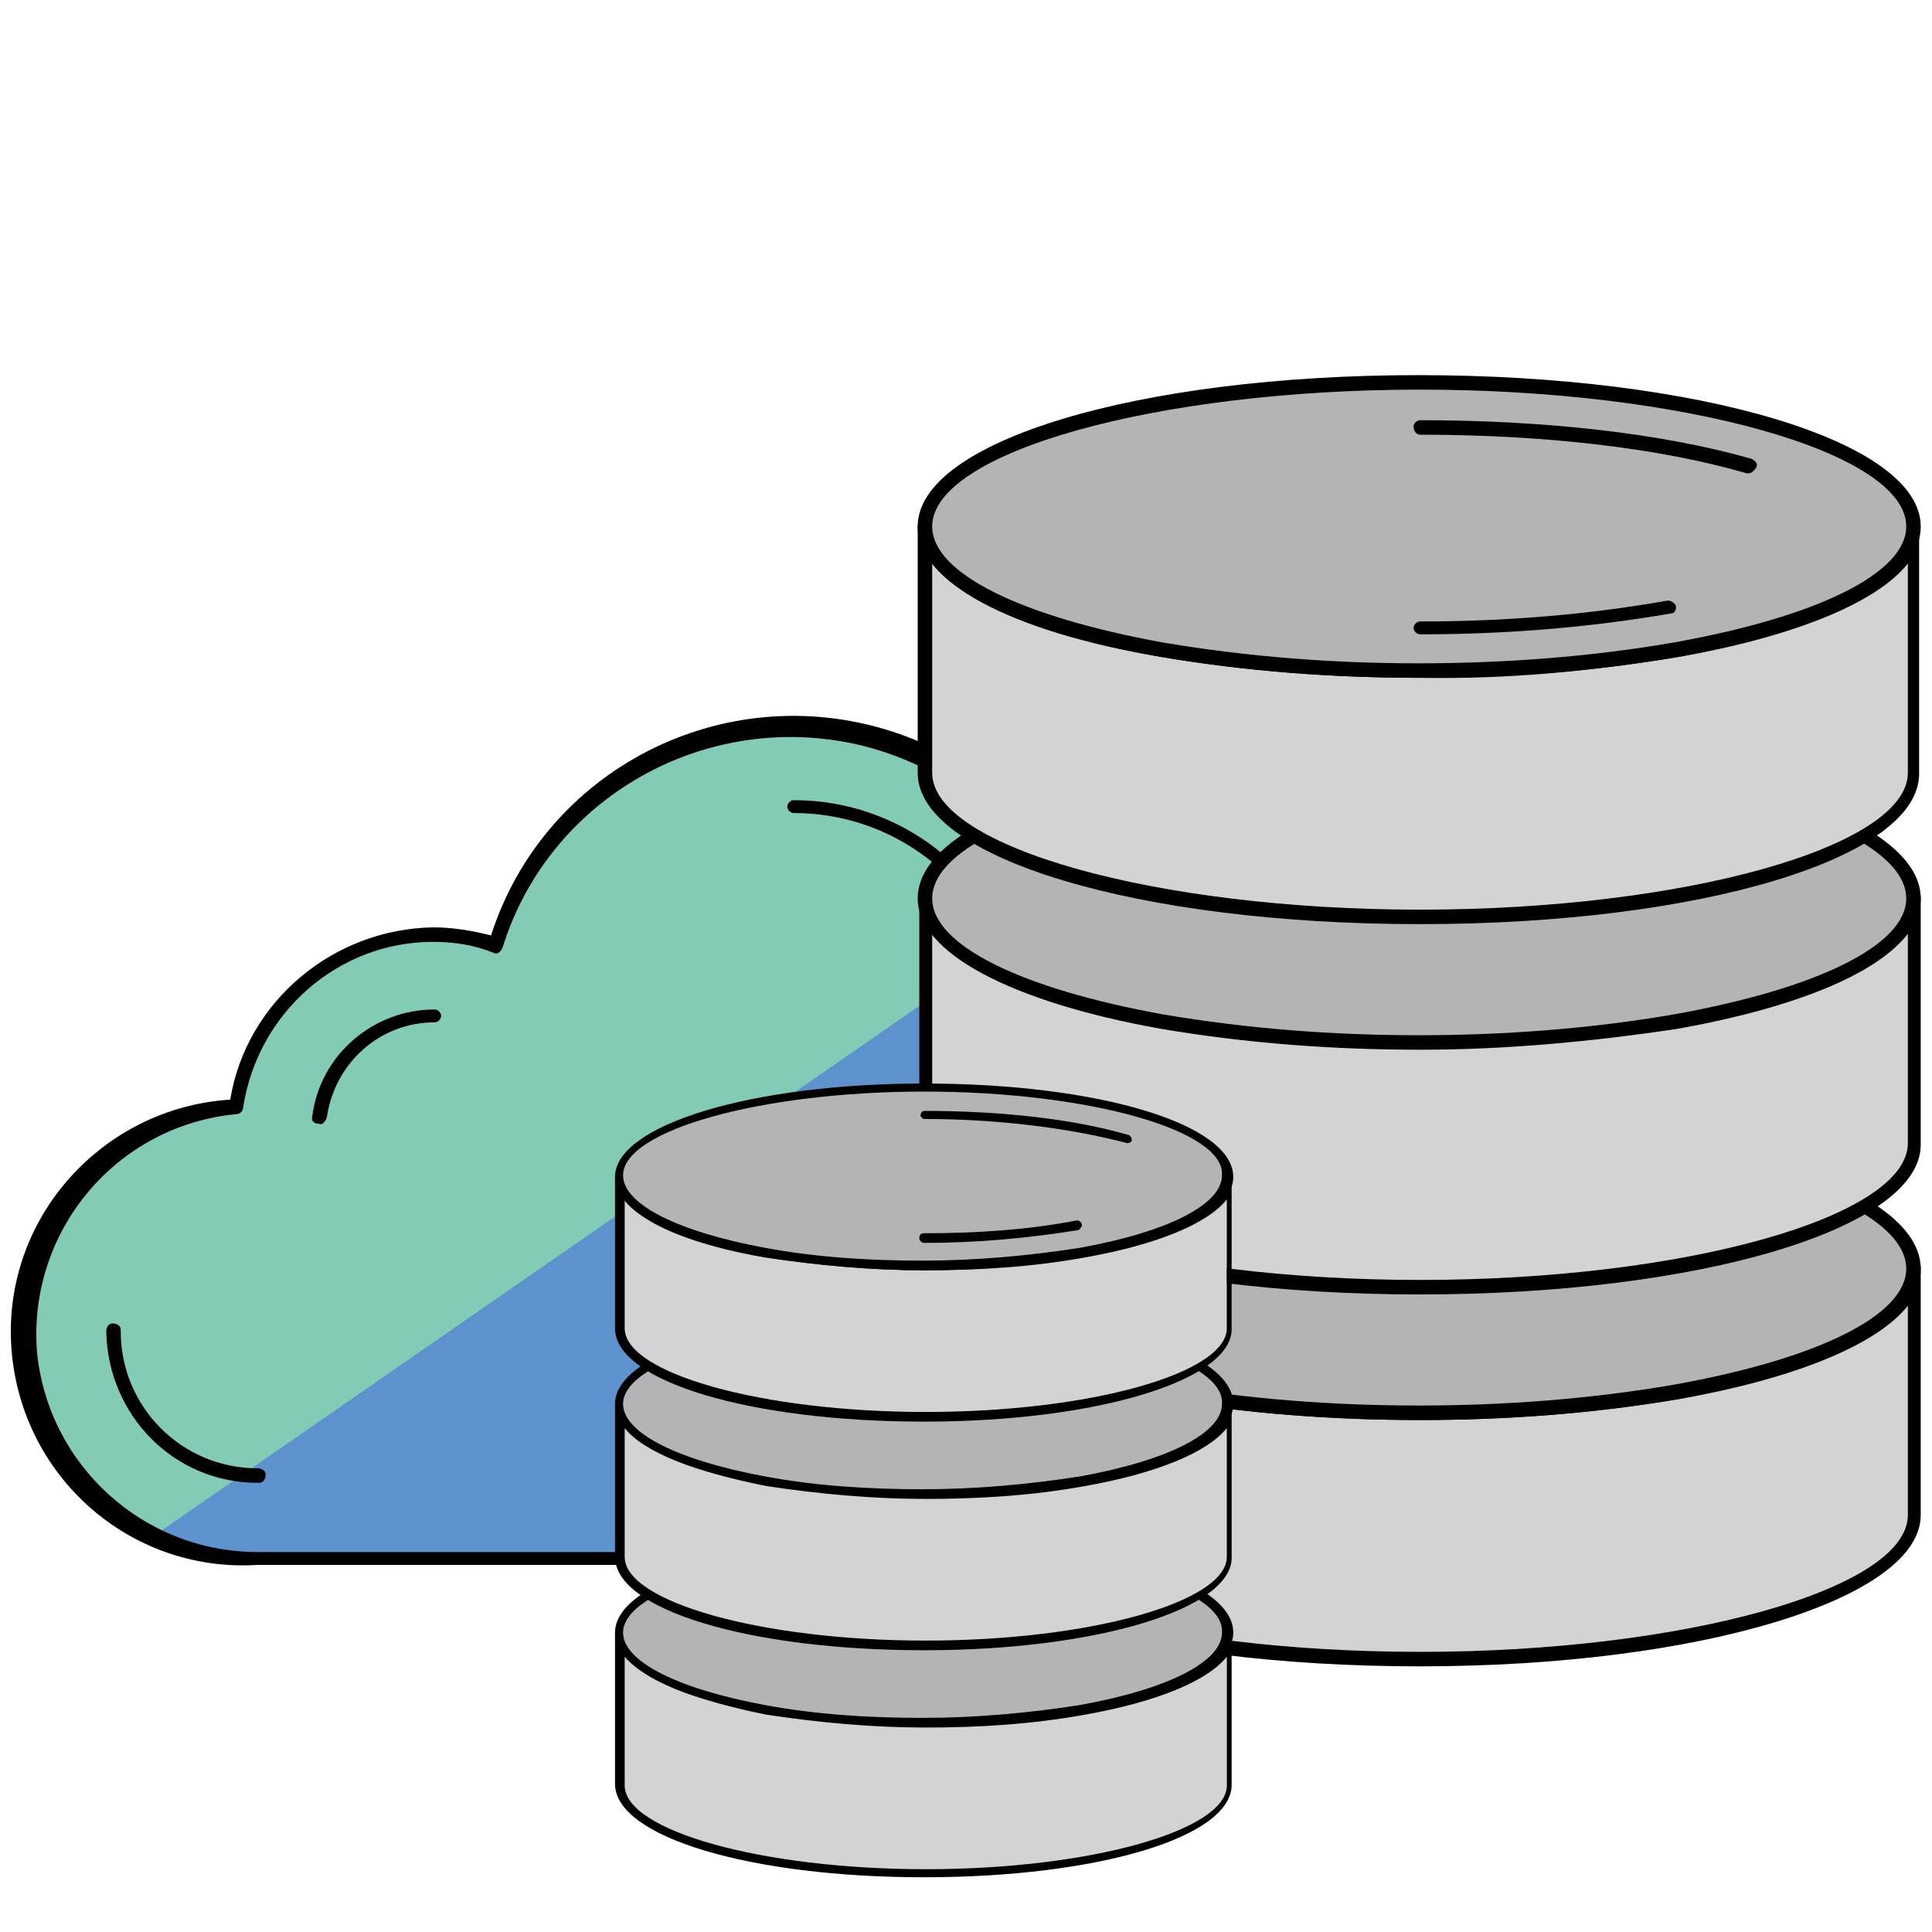
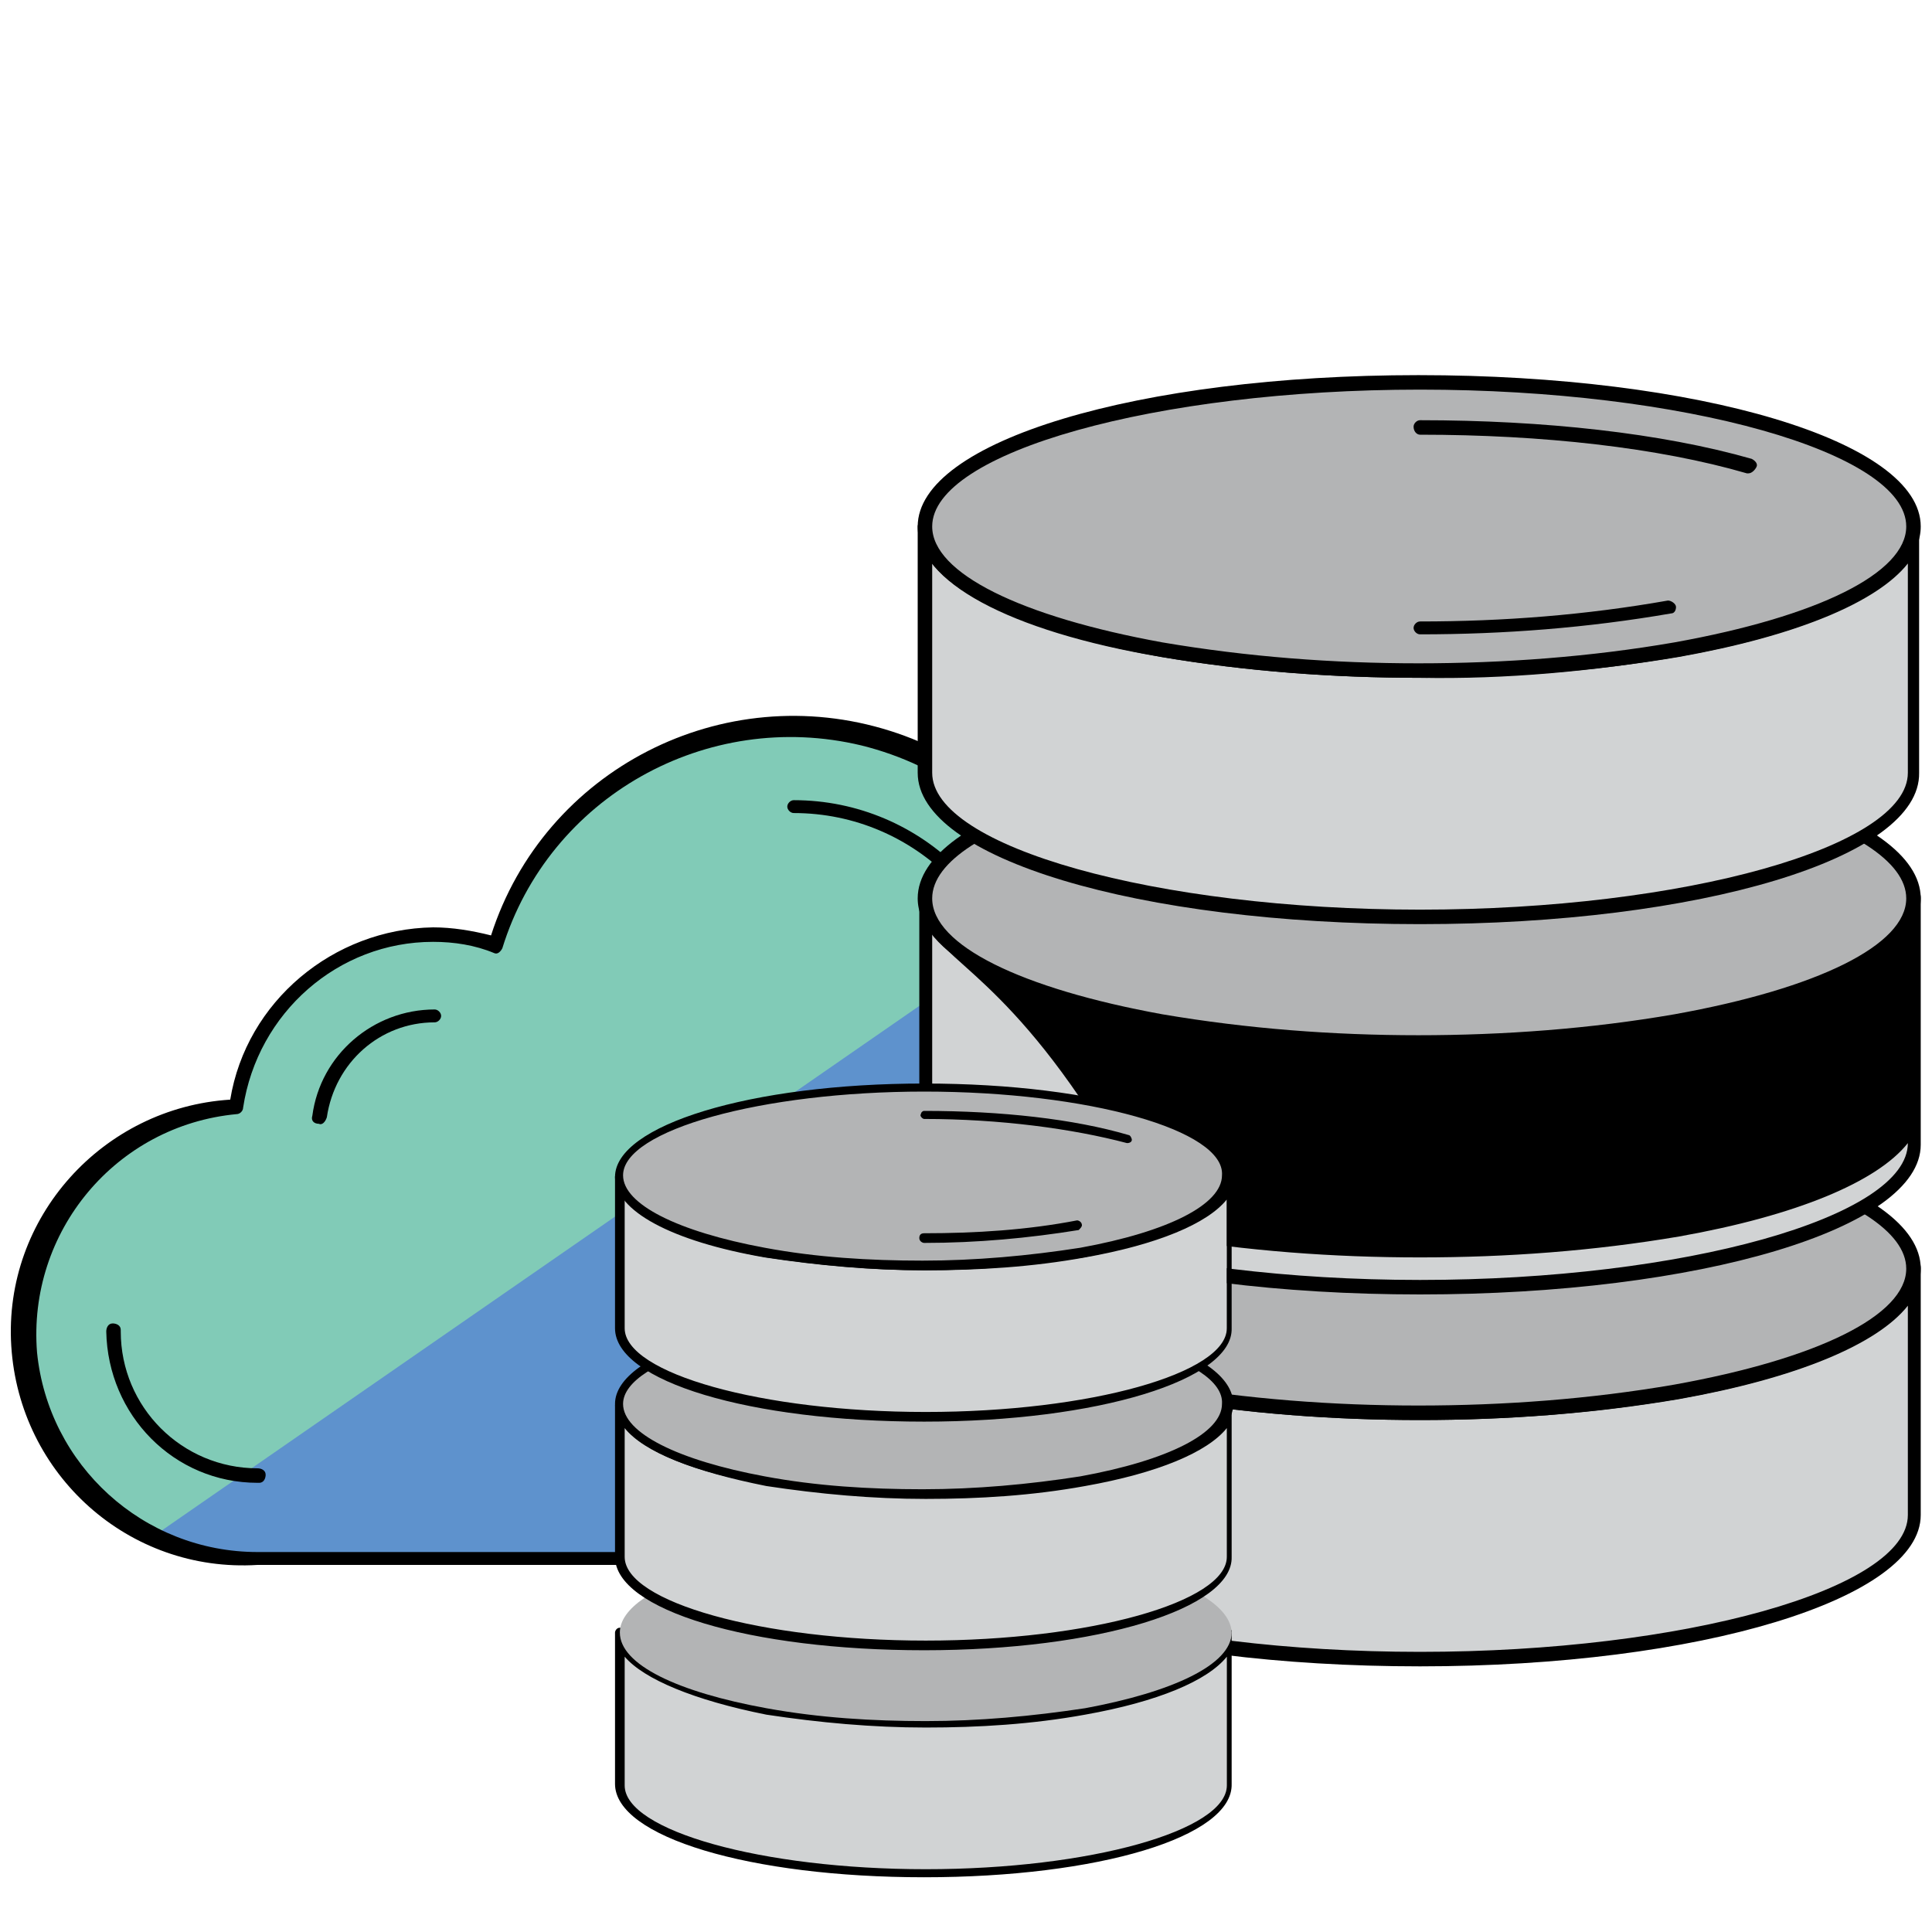
<svg xmlns="http://www.w3.org/2000/svg" version="1.1" id="Layer_1" x="0px" y="0px" viewBox="0 0 120 120" style="enable-background:new 0 0 120 120;" xml:space="preserve">
  <style type="text/css">
	.st0{fill:#5E92CD;}
	.st1{fill:#81CBB7;}
	.st2{fill:none;}
	.st3{fill:#D1D3D4;}
	.st4{fill:#B3B4B5;}
</style>
  <g>
    <path class="st0" d="M67.9,69c2.6-10.3-3.7-20.8-14-23.3c-9.9-2.5-20.1,3.2-23.1,13c-6.4-2.1-13.4,1.3-15.6,7.8   c-0.2,0.7-0.4,1.5-0.5,2.2C7,69.4,1.3,76.2,1.9,83.9c0.6,7.3,6.7,12.9,14,12.9h48.7c7.8,0,15.4-6.3,15.4-14.1   C80.1,76,74.4,70.4,67.9,69z" />
    <path class="st1" d="M9.7,95.3C2.8,91.8,0,83.4,3.4,76.4c2.2-4.3,6.5-7.3,11.3-7.7c0.9-6.7,7.1-11.4,13.8-10.5   c0.8,0.1,1.5,0.3,2.3,0.5c3-10.2,13.7-16,23.9-13c5.2,1.6,9.6,5.3,11.9,10.2L9.7,95.3z" />
    <line class="st2" x1="67" y1="29.7" x2="66.6" y2="29.9" />
    <path d="M64.7,97.2H16C8,97.7,1.2,91.6,0.7,83.6s5.7-14.8,13.6-15.3c1-6.1,6.4-10.6,12.6-10.7c1.2,0,2.4,0.2,3.6,0.5   c3.3-10.3,14.4-16,24.8-12.7c9.8,3.1,15.5,13.3,13.1,23.2c6.9,1.7,12.1,7.7,12.1,14.1C80.5,90.5,73.2,97.2,64.7,97.2z M26.9,58.5   c-5.9,0-10.9,4.4-11.8,10.3c0,0.2-0.2,0.4-0.4,0.4c-7.5,0.7-13,7.3-12.4,14.8C3,91,8.9,96.4,16,96.4h48.7c8,0,14.9-6.4,14.9-13.6   c0-6.1-5.1-11.8-11.8-13.3c-0.1,0-0.2-0.1-0.3-0.2c-0.1-0.1-0.1-0.2-0.1-0.3c2.4-10.1-3.8-20.2-13.9-22.7   c-9.6-2.3-19.4,3.2-22.3,12.6c-0.1,0.2-0.3,0.4-0.5,0.3c0,0,0,0,0,0C29.5,58.7,28.2,58.5,26.9,58.5z" />
    <path d="M19.8,69.8L19.8,69.8c-0.3,0-0.5-0.2-0.4-0.5c0,0,0,0,0,0c0.5-3.8,3.8-6.6,7.6-6.6c0.2,0,0.4,0.2,0.4,0.4c0,0,0,0,0,0   c0,0.2-0.2,0.4-0.4,0.4c0,0,0,0,0,0c-3.4,0-6.2,2.5-6.7,5.9C20.2,69.7,20,69.9,19.8,69.8z" />
    <path d="M16,92.1c-5.2,0-9.3-4.2-9.4-9.4c0-0.2,0.1-0.5,0.4-0.5c0.2,0,0.5,0.1,0.5,0.4c0,0,0,0.1,0,0.1c0,4.7,3.8,8.5,8.5,8.5   c0.2,0,0.5,0.1,0.5,0.4c0,0.2-0.1,0.5-0.4,0.5C16.1,92.1,16,92.1,16,92.1L16,92.1z" />
    <path d="M63.4,64.6c-0.2,0-0.4-0.2-0.4-0.4c0-7.5-6.1-13.7-13.7-13.7c-0.2,0-0.4-0.2-0.4-0.4c0,0,0,0,0,0c0-0.2,0.2-0.4,0.4-0.4   c8,0,14.5,6.5,14.5,14.5C63.8,64.4,63.6,64.6,63.4,64.6z" />
    <path class="st3" d="M104.2,86.4c-5.3,0.9-10.6,1.3-16,1.3c-5.4,0-10.7-0.4-16-1.3c-8.9-1.6-14.7-4.4-14.7-7.6v15.3   c0,4.9,13.8,9,30.7,9s30.7-4,30.7-9V78.8C118.9,82,113,84.9,104.2,86.4z" />
    <path d="M88.2,103.5c-17.5,0-31.1-4.1-31.1-9.4V78.8c0-0.2,0.2-0.4,0.4-0.4c0,0,0,0,0,0c0.2,0,0.4,0.2,0.4,0.4   c0,2.9,5.5,5.6,14.3,7.2c5.3,0.9,10.6,1.3,15.9,1.3c5.3,0,10.7-0.4,15.9-1.3c8.9-1.6,14.4-4.3,14.4-7.2c0-0.2,0.1-0.5,0.4-0.5   c0.2,0,0.5,0.1,0.5,0.4c0,0,0,0.1,0,0.1v15.3C119.3,99.3,105.6,103.5,88.2,103.5z M57.9,81.1v13c0,4.6,13.9,8.5,30.3,8.5   s30.3-3.9,30.3-8.5V81.1c-1.9,2.4-6.9,4.5-14.2,5.8c-5.3,0.9-10.7,1.3-16.1,1.3c-5.4,0-10.8-0.4-16.1-1.3   C64.8,85.6,59.8,83.5,57.9,81.1L57.9,81.1z" />
    <path class="st4" d="M88.2,69.8c-17,0-30.7,4-30.7,9c0,3.2,5.9,6.1,14.7,7.6c5.3,0.9,10.6,1.3,16,1.3c5.4,0,10.7-0.4,16-1.3   c8.8-1.6,14.7-4.4,14.7-7.6C118.9,73.8,105.1,69.8,88.2,69.8z" />
    <path d="M88.2,88.2c-5.4,0-10.8-0.4-16.1-1.3C62.6,85.2,57,82.2,57,78.8c0-5.3,13.7-9.4,31.1-9.4s31.2,4.1,31.2,9.4   c0,3.4-5.6,6.4-15.1,8.1C98.9,87.8,93.5,88.2,88.2,88.2z M88.2,70.3c-16.4,0-30.3,3.9-30.3,8.5c0,2.9,5.5,5.6,14.3,7.2   c5.3,0.9,10.6,1.3,15.9,1.3c5.3,0,10.7-0.4,15.9-1.3c8.9-1.6,14.4-4.3,14.4-7.2C118.4,74.2,104.6,70.3,88.2,70.3z" />
    <path class="st3" d="M104.2,63.4c-5.3,0.9-10.6,1.3-16,1.3c-5.4,0-10.7-0.4-16-1.3c-8.9-1.6-14.7-4.4-14.7-7.6v15.3   c0,4.9,13.8,9,30.7,9s30.7-4,30.7-9V55.8C118.9,59,113,61.8,104.2,63.4z" />
-     <path d="M88.2,80.4c-17.5,0-31.1-4.1-31.1-9.4V55.8c0-0.2,0.2-0.4,0.4-0.4c0,0,0,0,0,0c0.2,0,0.4,0.2,0.4,0.4   c0,2.9,5.5,5.6,14.3,7.2c5.3,0.9,10.6,1.3,15.9,1.3c5.3,0,10.7-0.4,15.9-1.3c8.9-1.6,14.4-4.3,14.4-7.2c0-0.2,0.1-0.5,0.4-0.5   c0.2,0,0.5,0.1,0.5,0.4c0,0,0,0.1,0,0.1v15.3C119.3,76.3,105.6,80.4,88.2,80.4z M57.9,58v13c0,4.6,13.9,8.5,30.3,8.5   s30.3-3.9,30.3-8.5V58c-1.9,2.4-6.9,4.5-14.2,5.8c-5.3,0.9-10.7,1.3-16.1,1.3c-5.4,0-10.8-0.4-16.1-1.3   C64.8,62.5,59.8,60.5,57.9,58L57.9,58z" />
+     <path d="M88.2,80.4c-17.5,0-31.1-4.1-31.1-9.4V55.8c0-0.2,0.2-0.4,0.4-0.4c0,0,0,0,0,0c0.2,0,0.4,0.2,0.4,0.4   c0,2.9,5.5,5.6,14.3,7.2c5.3,0.9,10.6,1.3,15.9,1.3c5.3,0,10.7-0.4,15.9-1.3c8.9-1.6,14.4-4.3,14.4-7.2c0-0.2,0.1-0.5,0.4-0.5   c0.2,0,0.5,0.1,0.5,0.4c0,0,0,0.1,0,0.1v15.3C119.3,76.3,105.6,80.4,88.2,80.4z M57.9,58v13c0,4.6,13.9,8.5,30.3,8.5   s30.3-3.9,30.3-8.5c-1.9,2.4-6.9,4.5-14.2,5.8c-5.3,0.9-10.7,1.3-16.1,1.3c-5.4,0-10.8-0.4-16.1-1.3   C64.8,62.5,59.8,60.5,57.9,58L57.9,58z" />
    <path class="st4" d="M88.2,46.8c-17,0-30.7,4-30.7,9c0,3.2,5.9,6.1,14.7,7.6c5.3,0.9,10.6,1.3,16,1.3c5.4,0,10.7-0.4,16-1.3   c8.8-1.6,14.7-4.4,14.7-7.6C118.9,50.8,105.1,46.8,88.2,46.8z" />
    <path d="M88.2,65.2c-5.4,0-10.8-0.4-16.1-1.3C62.6,62.2,57,59.1,57,55.8c0-5.3,13.7-9.4,31.1-9.4s31.2,4.1,31.2,9.4   c0,3.4-5.6,6.4-15.1,8.1C98.9,64.7,93.5,65.2,88.2,65.2z M88.2,47.3c-16.4,0-30.3,3.9-30.3,8.5c0,2.9,5.5,5.6,14.3,7.2   c5.3,0.9,10.6,1.3,15.9,1.3c5.3,0,10.7-0.4,15.9-1.3c8.9-1.6,14.4-4.3,14.4-7.2C118.4,51.2,104.6,47.3,88.2,47.3z" />
    <path class="st3" d="M104.2,40.4c-5.3,0.9-10.6,1.3-16,1.3c-5.4,0-10.7-0.4-16-1.3c-8.9-1.6-14.7-4.4-14.7-7.6V48   c0,4.9,13.8,9,30.7,9s30.7-4,30.7-9V32.7C118.9,36,113,38.8,104.2,40.4z" />
    <path d="M88.2,57.4C70.7,57.4,57,53.3,57,48V32.7c0-0.2,0.2-0.4,0.4-0.4c0,0,0,0,0,0c0.2,0,0.4,0.2,0.4,0.4c0,2.9,5.5,5.6,14.3,7.2   c5.3,0.9,10.6,1.3,15.9,1.3c5.3,0,10.7-0.4,15.9-1.3c8.9-1.6,14.4-4.3,14.4-7.2c0-0.2,0.2-0.4,0.5-0.4c0.2,0,0.4,0.2,0.4,0.4V48   C119.3,53.3,105.6,57.4,88.2,57.4z M57.9,35v13c0,4.6,13.9,8.5,30.3,8.5s30.3-3.9,30.3-8.5V35c-1.9,2.4-6.9,4.5-14.2,5.8   c-5.3,0.9-10.7,1.3-16.1,1.3c-5.4,0-10.8-0.4-16.1-1.3C64.8,39.5,59.8,37.4,57.9,35L57.9,35z" />
    <path class="st4" d="M88.2,23.8c-17,0-30.7,4-30.7,9c0,3.2,5.9,6.1,14.7,7.6c5.3,0.9,10.6,1.3,16,1.3c5.4,0,10.7-0.4,16-1.3   c8.8-1.6,14.7-4.4,14.7-7.6C118.9,27.8,105.1,23.8,88.2,23.8z" />
    <path d="M88.2,42.1c-5.4,0-10.8-0.4-16.1-1.3C62.6,39.2,57,36.1,57,32.7c0-5.3,13.7-9.4,31.1-9.4s31.2,4.1,31.2,9.4   c0,3.4-5.6,6.4-15.1,8.1C98.9,41.7,93.5,42.2,88.2,42.1z M88.2,24.2c-16.4,0-30.3,3.9-30.3,8.5c0,2.9,5.5,5.6,14.3,7.2   c5.3,0.9,10.6,1.3,15.9,1.3c5.3,0,10.7-0.4,15.9-1.3c8.9-1.6,14.4-4.3,14.4-7.2C118.4,28.1,104.6,24.2,88.2,24.2z" />
    <path class="st2" d="M103.7,37.7c-5.1,0.9-10.3,1.3-15.5,1.3" />
    <path class="st2" d="M88.2,26.5c7.7,0,14.9,0.8,20.4,2.4" />
    <path d="M88.2,39.4c-0.2,0-0.4-0.2-0.4-0.4c0-0.2,0.2-0.4,0.4-0.4c0,0,0,0,0,0c5.2,0,10.3-0.4,15.4-1.3c0.2,0,0.5,0.2,0.5,0.4   c0,0.2-0.1,0.4-0.3,0.4C98.6,39,93.4,39.4,88.2,39.4z" />
    <path d="M108.6,29.4h-0.1C103,27.8,95.8,27,88.2,27c-0.2,0-0.4-0.2-0.4-0.5c0-0.2,0.2-0.4,0.4-0.4c7.7,0,15,0.8,20.6,2.4   c0.2,0.1,0.4,0.3,0.3,0.5c0,0,0,0,0,0C109,29.2,108.8,29.4,108.6,29.4z" />
    <path class="st2" d="M107.7,95.6c-3.2,0.5-6.4,0.8-9.6,0.8" />
    <path class="st2" d="M98.1,88.7c4.7,0,9.2,0.5,12.6,1.5" />
    <path class="st3" d="M67.3,106.2c-3.3,0.6-6.6,0.8-9.9,0.8c-3.3,0-6.6-0.3-9.9-0.8c-5.5-1-9.1-2.7-9.1-4.7v9.4   c0,3,8.5,5.5,18.9,5.5s18.9-2.5,18.9-5.5v-9.4C76.4,103.4,72.7,105.2,67.3,106.2z" />
    <path d="M57.4,116.6c-10.8,0-19.2-2.5-19.2-5.8v-9.4c0-0.1,0.1-0.3,0.3-0.3c0,0,0,0,0,0c0.2,0,0.3,0.1,0.3,0.3   c0,1.8,3.4,3.5,8.8,4.5c3.2,0.6,6.5,0.8,9.8,0.8c3.3,0,6.6-0.3,9.8-0.8c5.5-1,8.8-2.7,8.8-4.5c0-0.1,0.1-0.3,0.2-0.3   c0.1,0,0.3,0.1,0.3,0.2c0,0,0,0,0,0.1v9.4C76.6,114.1,68.2,116.6,57.4,116.6z M38.8,102.9v8c0,2.8,8.5,5.2,18.7,5.2   s18.7-2.4,18.7-5.2v-8c-1.2,1.5-4.3,2.8-8.8,3.6c-3.3,0.6-6.6,0.8-9.9,0.8c-3.3,0-6.6-0.3-9.9-0.8C43.1,105.6,40,104.3,38.8,102.9   L38.8,102.9z" />
    <path class="st4" d="M57.4,95.9c-10.4,0-18.9,2.5-18.9,5.5c0,2,3.6,3.7,9.1,4.7c3.3,0.6,6.6,0.8,9.9,0.8c3.3,0,6.6-0.3,9.9-0.8   c5.4-1,9.1-2.7,9.1-4.7C76.4,98.4,67.9,95.9,57.4,95.9z" />
-     <path d="M57.4,107.2c-3.3,0-6.6-0.3-9.9-0.8c-5.8-1-9.3-2.9-9.3-5c0-3.2,8.4-5.8,19.2-5.8s19.2,2.5,19.2,5.8c0,2.1-3.5,3.9-9.3,5   C64.1,107,60.8,107.2,57.4,107.2z M57.4,96.2c-10.1,0-18.7,2.4-18.7,5.2c0,1.8,3.4,3.5,8.8,4.5c3.2,0.6,6.5,0.8,9.8,0.8   c3.3,0,6.6-0.3,9.8-0.8c5.5-1,8.8-2.7,8.8-4.5C76.1,98.6,67.6,96.2,57.4,96.2z" />
    <path class="st3" d="M67.3,92c-3.3,0.6-6.6,0.8-9.9,0.8c-3.3,0-6.6-0.3-9.9-0.8c-5.5-1-9.1-2.7-9.1-4.7v9.4c0,3,8.5,5.5,18.9,5.5   s18.9-2.5,18.9-5.5v-9.4C76.4,89.3,72.7,91,67.3,92z" />
    <path d="M57.4,102.5c-10.8,0-19.2-2.5-19.2-5.8v-9.4c0-0.1,0.1-0.3,0.3-0.3c0,0,0,0,0,0c0.2,0,0.3,0.1,0.3,0.3   c0,1.8,3.4,3.5,8.8,4.5c3.2,0.6,6.5,0.8,9.8,0.8c3.3,0,6.6-0.3,9.8-0.8c5.5-1,8.8-2.7,8.8-4.5c0-0.1,0.1-0.3,0.2-0.3   c0.1,0,0.3,0.1,0.3,0.2c0,0,0,0,0,0.1v9.4C76.6,99.9,68.2,102.5,57.4,102.5z M38.8,88.7v8c0,2.8,8.5,5.2,18.7,5.2   s18.7-2.4,18.7-5.2v-8c-1.2,1.5-4.3,2.8-8.8,3.6c-3.3,0.6-6.6,0.8-9.9,0.8c-3.3,0-6.6-0.3-9.9-0.8C43.1,91.4,40,90.2,38.8,88.7   L38.8,88.7z" />
    <path class="st4" d="M57.4,81.7c-10.4,0-18.9,2.5-18.9,5.5c0,2,3.6,3.7,9.1,4.7c3.3,0.6,6.6,0.8,9.9,0.8c3.3,0,6.6-0.3,9.9-0.8   c5.4-1,9.1-2.7,9.1-4.7C76.4,84.2,67.9,81.7,57.4,81.7z" />
    <path d="M57.4,93c-3.3,0-6.6-0.3-9.9-0.8c-5.8-1-9.3-2.9-9.3-5c0-3.2,8.4-5.8,19.2-5.8s19.2,2.5,19.2,5.8c0,2.1-3.5,3.9-9.3,5   C64.1,92.8,60.8,93.1,57.4,93z M57.4,82c-10.1,0-18.7,2.4-18.7,5.2c0,1.8,3.4,3.5,8.8,4.5c3.2,0.6,6.5,0.8,9.8,0.8   c3.3,0,6.6-0.3,9.8-0.8c5.5-1,8.8-2.7,8.8-4.5C76.1,84.4,67.6,82,57.4,82z" />
    <path class="st3" d="M67.3,77.8c-3.3,0.6-6.6,0.8-9.9,0.8c-3.3,0-6.6-0.3-9.9-0.8c-5.5-1-9.1-2.7-9.1-4.7v9.4c0,3,8.5,5.5,18.9,5.5   s18.9-2.5,18.9-5.5v-9.4C76.4,75.1,72.7,76.8,67.3,77.8z" />
    <path d="M57.4,88.3c-10.8,0-19.2-2.5-19.2-5.8v-9.4c0-0.1,0.1-0.3,0.3-0.3c0,0,0,0,0,0c0.1,0,0.3,0.1,0.3,0.3   c0,1.8,3.4,3.5,8.8,4.5c3.2,0.6,6.5,0.8,9.8,0.8c3.3,0,6.6-0.3,9.8-0.8c5.5-1,8.8-2.7,8.8-4.5c0-0.1,0.2-0.3,0.3-0.2   c0.1,0,0.2,0.1,0.2,0.2v9.4C76.6,85.7,68.2,88.3,57.4,88.3z M38.8,74.5v8c0,2.8,8.5,5.2,18.7,5.2s18.7-2.4,18.7-5.2v-8   c-1.2,1.5-4.3,2.8-8.8,3.6c-3.3,0.6-6.6,0.8-9.9,0.8c-3.3,0-6.6-0.3-9.9-0.8C43.1,77.3,40,76,38.8,74.5L38.8,74.5z" />
    <path class="st4" d="M57.4,67.6c-10.4,0-18.9,2.5-18.9,5.5c0,2,3.6,3.7,9.1,4.7c3.3,0.6,6.6,0.8,9.9,0.8c3.3,0,6.6-0.3,9.9-0.8   c5.4-1,9.1-2.7,9.1-4.7C76.4,70,67.9,67.6,57.4,67.6z" />
    <path d="M57.4,78.9c-3.3,0-6.6-0.3-9.9-0.8c-5.8-1-9.3-2.9-9.3-5c0-3.2,8.4-5.8,19.2-5.8s19.2,2.5,19.2,5.8c0,2.1-3.5,3.9-9.3,5   C64.1,78.6,60.8,78.9,57.4,78.9z M57.4,67.8c-10.1,0-18.7,2.4-18.7,5.2c0,1.8,3.4,3.5,8.8,4.5c3.2,0.6,6.5,0.8,9.8,0.8   c3.3,0,6.6-0.3,9.8-0.8c5.5-1,8.8-2.7,8.8-4.5C76.1,70.2,67.6,67.8,57.4,67.8z" />
    <path class="st2" d="M67,76.1c-3.2,0.5-6.4,0.8-9.6,0.8" />
    <path class="st2" d="M57.4,69.3c4.7,0,9.2,0.5,12.6,1.5" />
    <path d="M57.4,77.2c-0.1,0-0.3-0.1-0.3-0.3s0.1-0.3,0.3-0.3c0,0,0,0,0,0c3.2,0,6.4-0.2,9.5-0.8c0.1,0,0.3,0.1,0.3,0.3   c0,0.1-0.1,0.2-0.2,0.3C63.9,76.9,60.7,77.2,57.4,77.2z" />
    <path d="M70,71L70,71c-3.4-0.9-7.9-1.5-12.6-1.5c-0.1,0-0.3-0.2-0.2-0.3c0-0.1,0.1-0.2,0.2-0.2c4.8,0,9.3,0.5,12.7,1.5   c0.1,0,0.2,0.2,0.2,0.3c0,0,0,0,0,0C70.3,70.9,70.2,71,70,71z" />
  </g>
</svg>